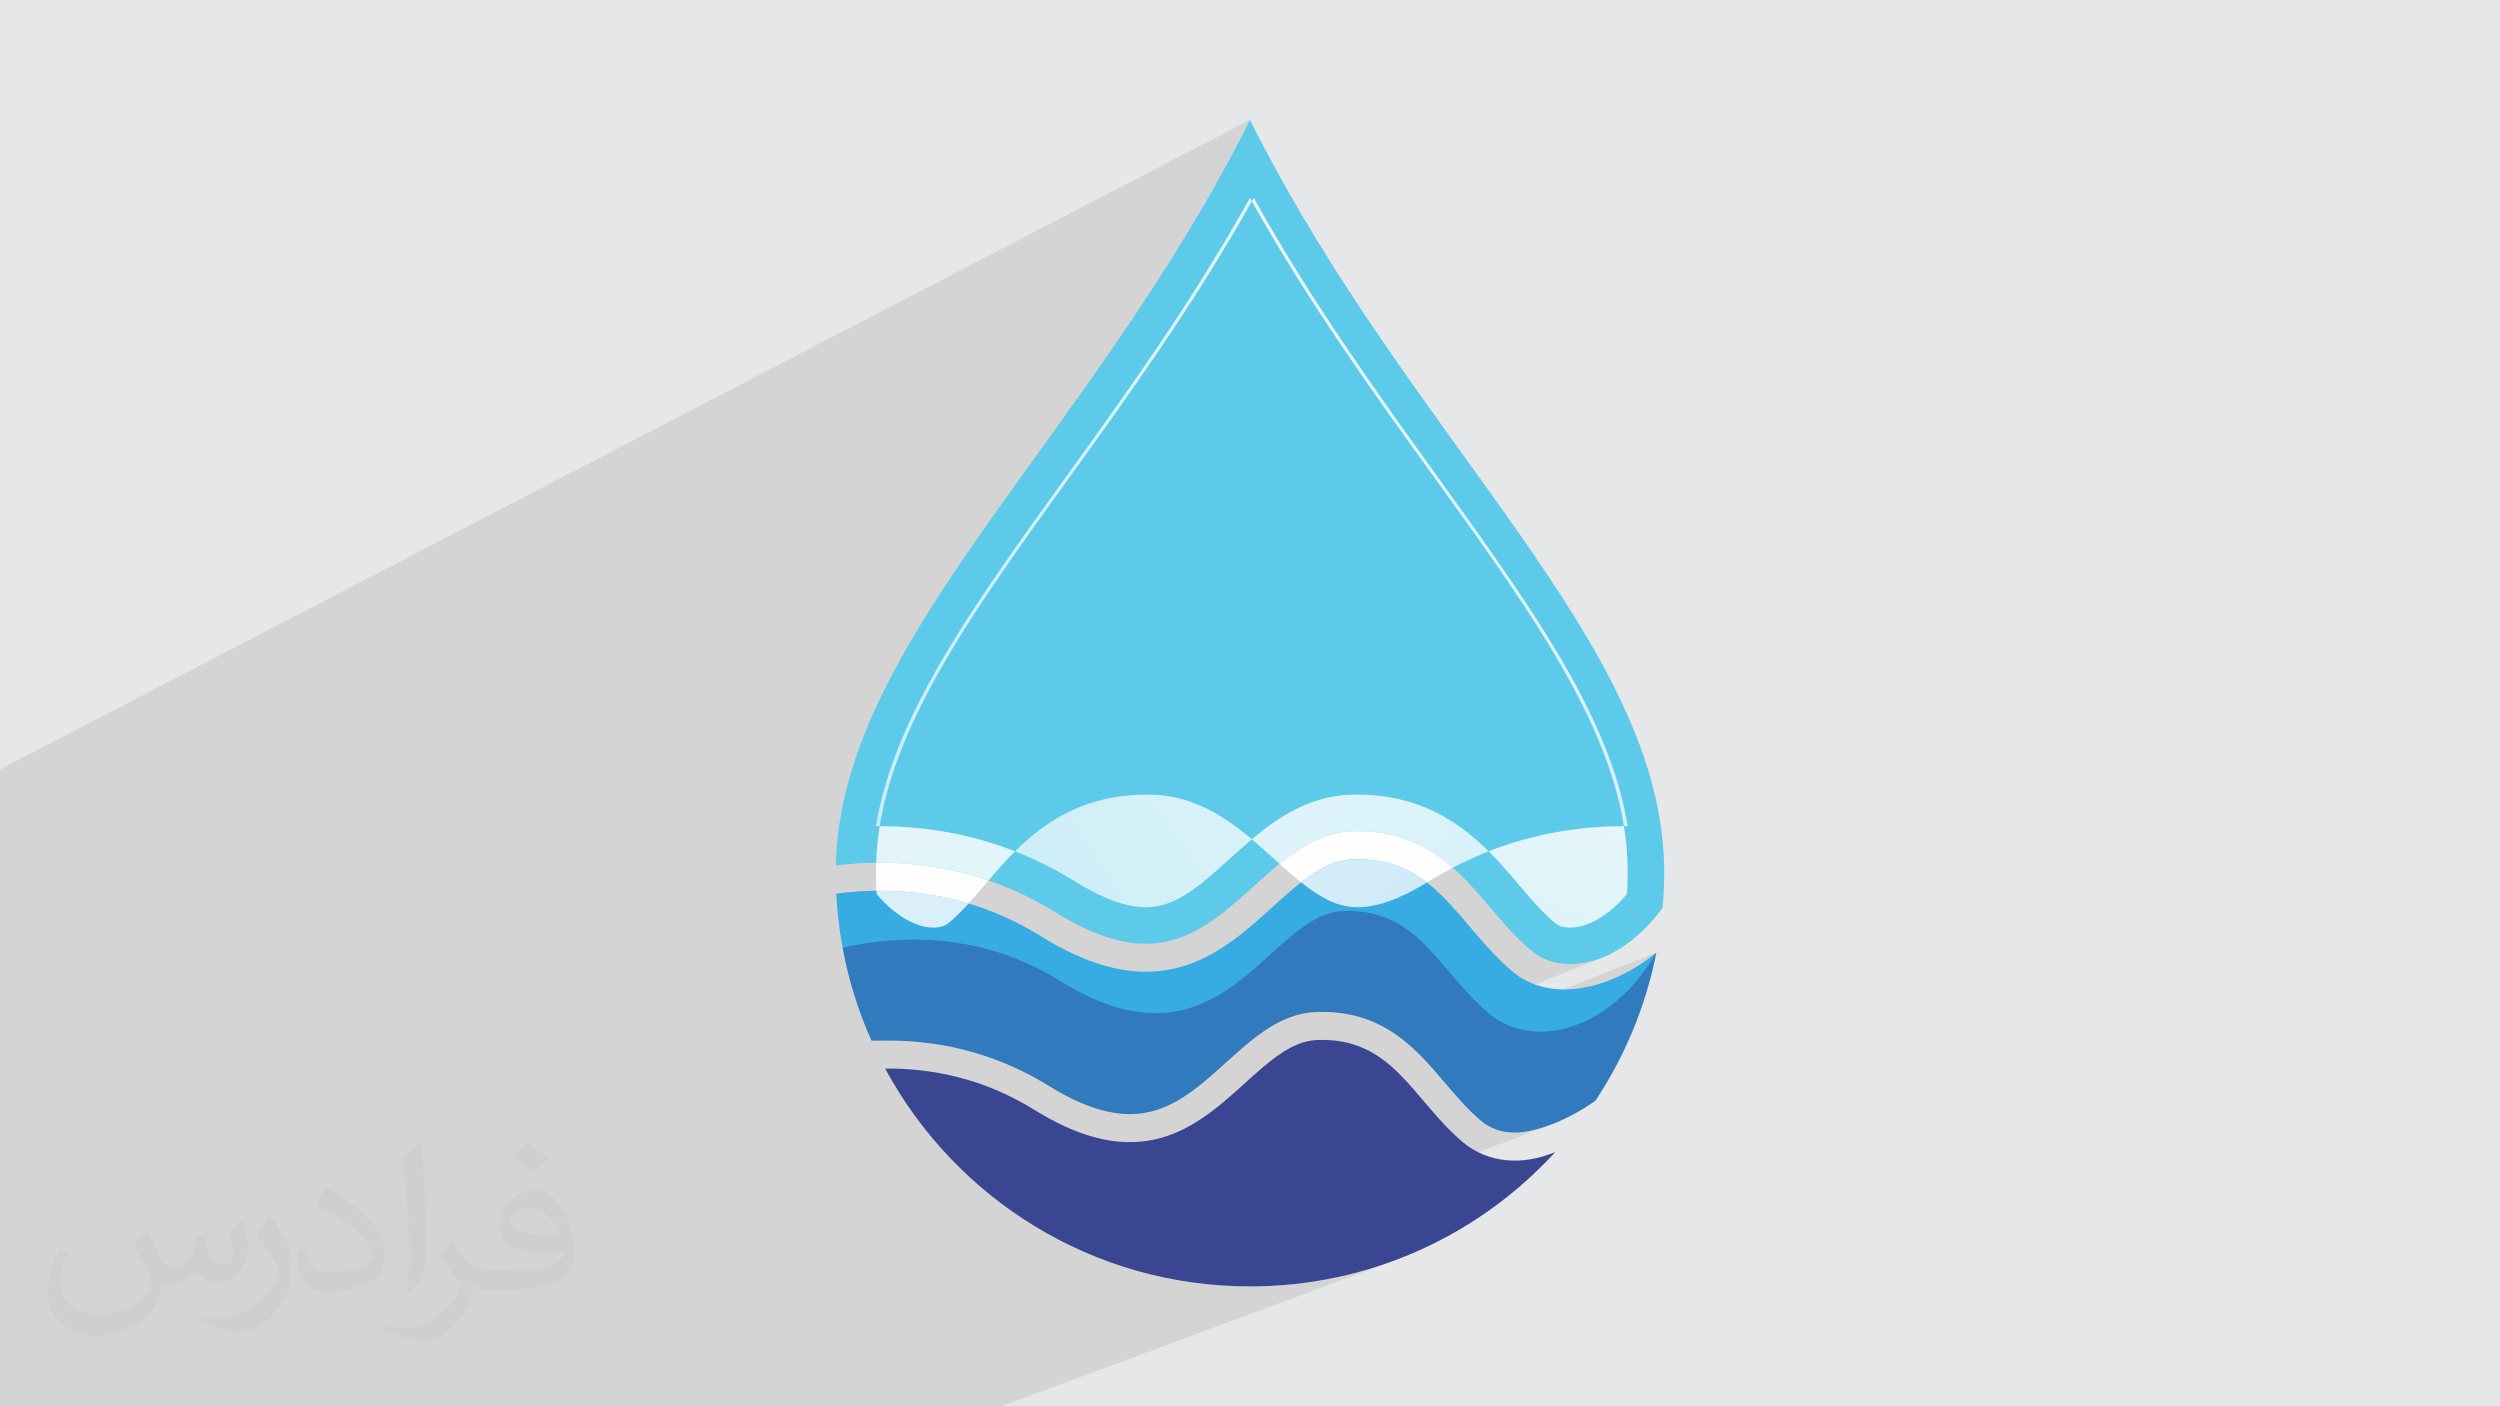
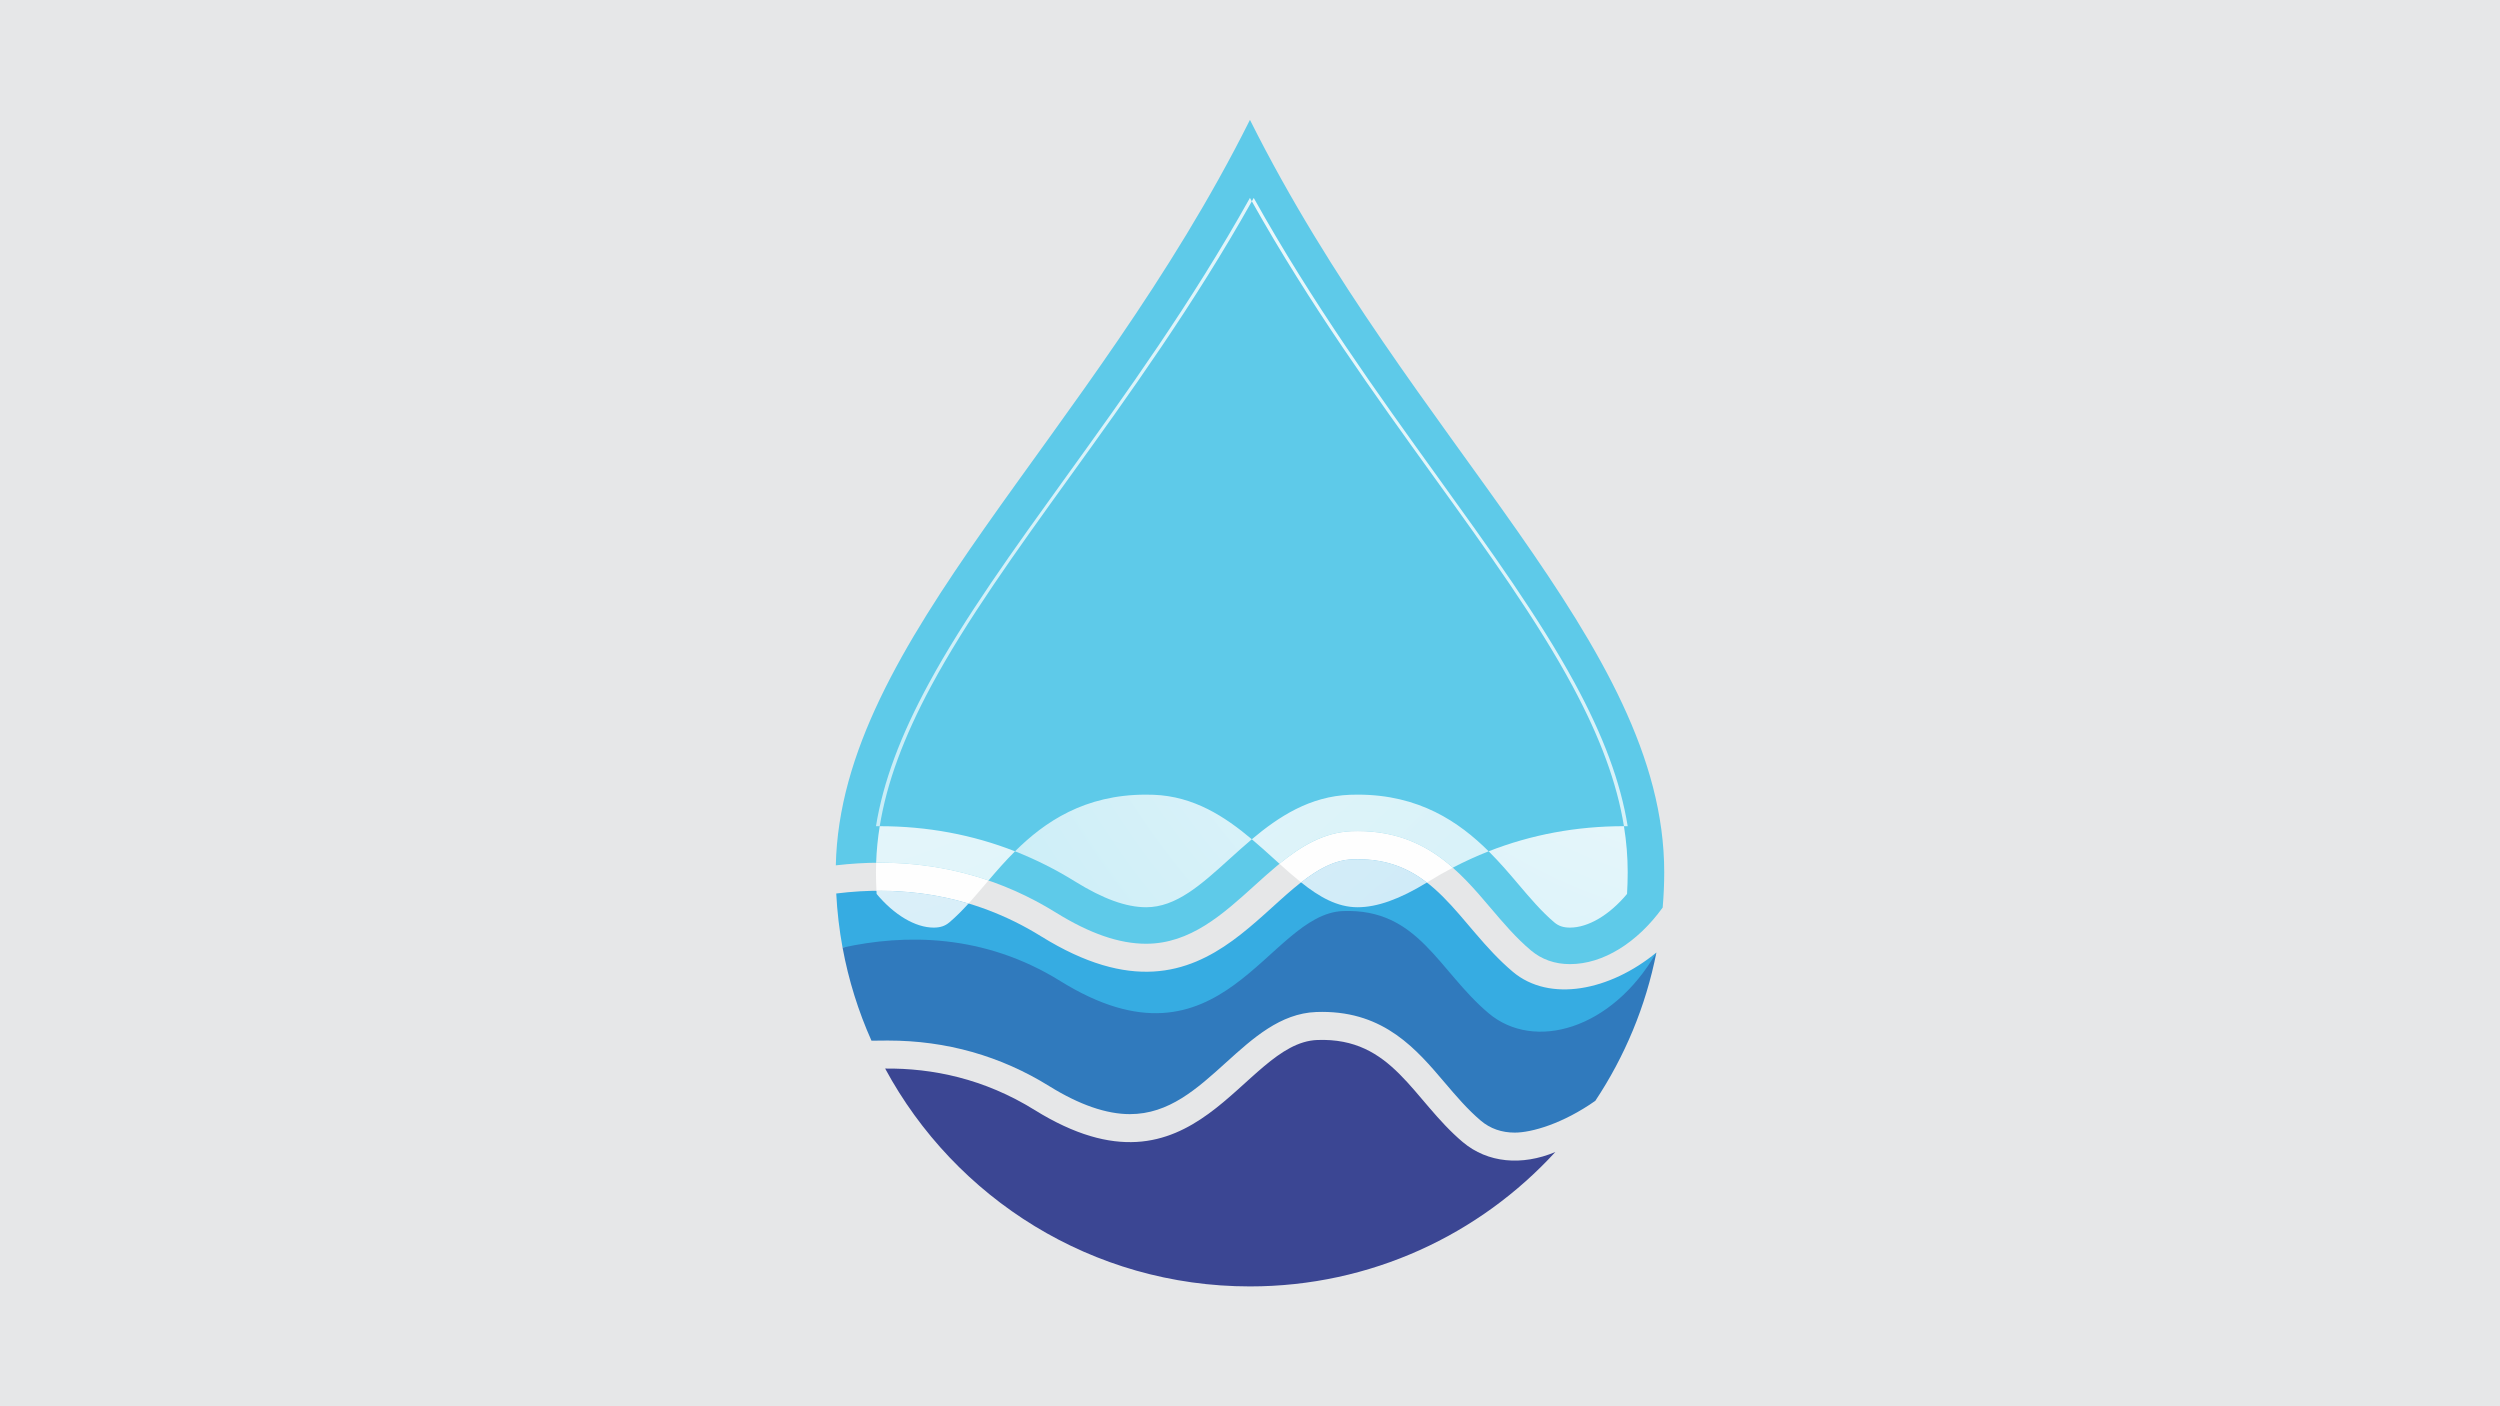
<svg xmlns="http://www.w3.org/2000/svg" xmlns:xlink="http://www.w3.org/1999/xlink" xml:space="preserve" width="3.703in" height="2.083in" version="1.1" style="shape-rendering:geometricPrecision; text-rendering:geometricPrecision; image-rendering:optimizeQuality; fill-rule:evenodd; clip-rule:evenodd" viewBox="0 0 3703.33 2083.18">
  <defs>
    <style type="text/css">
   
    .fil0 {fill:#E6E7E8}
    .fil6 {fill:#5ECAE9;fill-rule:nonzero}
    .fil3 {fill:#36ACE2;fill-rule:nonzero}
    .fil5 {fill:#307ABD;fill-rule:nonzero}
    .fil4 {fill:#3B4693;fill-rule:nonzero}
    .fil2 {fill:#373435;fill-opacity:0.031}
    .fil1 {fill:#373435;fill-opacity:0.102}
    .fil7 {fill:url(#id0)}
    .fil8 {fill:url(#id1)}
    .fil12 {fill:url(#id2)}
    .fil9 {fill:url(#id3)}
    .fil10 {fill:url(#id4)}
    .fil11 {fill:url(#id5)}
   
  </style>
    <radialGradient id="id0" gradientUnits="userSpaceOnUse" gradientTransform="matrix(-2.384 1.431 1.431 2.384 8146 -4564)" cx="2645" cy="563.41" r="1405.15" fx="2645" fy="563.41">
      <stop offset="0" style="stop-opacity:1; stop-color:#ECF7FD" />
      <stop offset="0" style="stop-opacity:1; stop-color:#F5FBFE" />
      <stop offset="0" style="stop-opacity:1; stop-color:#FEFEFE" />
      <stop offset="0.569" style="stop-opacity:1; stop-color:#AEE4F3" />
      <stop offset="1" style="stop-opacity:1; stop-color:#5ECAE9" />
    </radialGradient>
    <radialGradient id="id1" gradientUnits="userSpaceOnUse" gradientTransform="matrix(15.456 13.302 -13.301 15.457 -12615 -14169)" cx="960.93" cy="95.99" r="310.91" fx="960.93" fy="95.99">
      <stop offset="0" style="stop-opacity:1; stop-color:#FEFEFE" />
      <stop offset="0" style="stop-opacity:1; stop-color:#FEFEFE" />
      <stop offset="0" style="stop-opacity:1; stop-color:#FEFEFE" />
      <stop offset="0.569" style="stop-opacity:1; stop-color:#FEFEFE" />
      <stop offset="1" style="stop-opacity:1; stop-color:#FEFEFE" />
    </radialGradient>
    <radialGradient id="id2" gradientUnits="userSpaceOnUse" gradientTransform="matrix(2.538 2.184 -2.184 2.538 -1284 -2245)" xlink:href="#id0" cx="963.87" cy="90.96" r="1893.48" fx="963.87" fy="90.96">
  </radialGradient>
    <radialGradient id="id3" gradientUnits="userSpaceOnUse" gradientTransform="matrix(18.877 16.245 -16.245 18.877 -15605 -17303)" cx="959.86" cy="95.65" r="254.58" fx="959.86" fy="95.65">
      <stop offset="0" style="stop-opacity:1; stop-color:#E9F1F9" />
      <stop offset="0" style="stop-opacity:1; stop-color:#F4F8FC" />
      <stop offset="0" style="stop-opacity:1; stop-color:#FEFEFE" />
      <stop offset="0.569" style="stop-opacity:1; stop-color:#9AD5F0" />
      <stop offset="1" style="stop-opacity:1; stop-color:#36ACE2" />
    </radialGradient>
    <radialGradient id="id4" gradientUnits="userSpaceOnUse" gradientTransform="matrix(10.663 9.176 -9.176 10.663 -8409 -9741)" xlink:href="#id1" cx="960.95" cy="95.54" r="450.69" fx="960.95" fy="95.54">
  </radialGradient>
    <radialGradient id="id5" gradientUnits="userSpaceOnUse" gradientTransform="matrix(15.153 13.04 -13.04 15.153 -12329 -13869)" xlink:href="#id3" cx="959.49" cy="95.9" r="317.15" fx="959.49" fy="95.9">
  </radialGradient>
  </defs>
  <g id="Layer_x0020_1">
    <polygon class="fil0" points="-0,0 3703.33,0 3703.33,2083.18 -0,2083.18 " />
-     <polygon class="fil1" points="-0,2019.56 -0,1981.07 -0,1979.76 -0,1966.12 -0,1951.64 -0,1950.79 -0,1947.61 -0,1930.94 -0,1926.44 -0,1925.04 -0,1904.76 -0,1898.45 -0,1896.48 -0,1876.56 -0,1861.7 -0,1859.58 -0,1839.18 -0,1813.79 -0,1813.75 -0,1696.08 -0,1661.48 -0,1477.15 -0,1242.81 -0,1239.79 -0,1237.37 -0,1139.72 1851.57,177.56 1828.97,221.5 1805.69,264.42 1781.81,306.38 1762.75,338.47 1851.57,293.18 1851.93,293.8 1852.28,294.43 1852.64,295.06 1852.83,295.4 1857.19,293.18 1865.34,307.67 1873.55,322.06 1881.81,336.33 1890.14,350.49 1898.52,364.55 1906.94,378.5 1915.41,392.34 1923.93,406.08 1932.47,419.71 1941.05,433.25 1949.66,446.68 1958.29,460.01 1966.94,473.24 1975.61,486.37 1984.3,499.41 1992.99,512.35 2001.69,525.19 2010.38,537.93 2019.07,550.59 2027.76,563.15 2036.44,575.62 2045.1,588 2053.75,600.28 2062.37,612.48 2070.96,624.59 2079.53,636.62 2088.06,648.56 2096.55,660.41 2105,672.18 2113.4,683.87 2121.75,695.47 2130.05,706.99 2137.27,717.02 2144.47,727.02 2151.63,736.98 2158.76,746.9 2165.85,756.79 2172.91,766.65 2179.91,776.47 2186.88,786.26 2193.79,796.01 2200.65,805.74 2207.46,815.42 2214.21,825.08 2220.9,834.7 2227.53,844.29 2234.09,853.85 2240.57,863.37 2246.99,872.86 2253.33,882.32 2259.59,891.75 2265.77,901.14 2271.87,910.51 2277.87,919.84 2283.79,929.14 2289.61,938.41 2295.33,947.65 2300.96,956.86 2306.48,966.04 2311.89,975.18 2317.2,984.3 2322.39,993.38 2327.48,1002.44 2332.44,1011.46 2336.38,1018.78 2340.22,1026.04 2343.96,1033.25 2347.61,1040.4 2351.15,1047.51 2354.6,1054.56 2357.95,1061.57 2361.21,1068.53 2364.37,1075.44 2367.43,1082.3 2370.4,1089.13 2373.27,1095.9 2376.05,1102.64 2378.73,1109.33 2381.31,1115.98 2383.81,1122.6 2386.21,1129.17 2388.51,1135.71 2390.72,1142.21 2392.85,1148.68 2394.87,1155.11 2396.81,1161.51 2398.65,1167.87 2400.4,1174.21 2402.06,1180.52 2403.63,1186.79 2405.11,1193.04 2406.5,1199.26 2407.8,1205.45 2409.01,1211.63 2410.13,1217.77 2411.16,1223.89 2405.94,1226.04 2406.28,1228.18 2406.91,1232.5 2407.5,1236.8 2408.04,1241.09 2408.54,1245.37 2409,1249.65 2409.41,1253.91 2409.78,1258.17 2410.1,1262.41 2410.38,1266.65 2410.62,1270.89 2410.81,1275.11 2410.96,1279.33 2411.07,1283.54 2411.14,1287.75 2411.16,1291.95 2411.14,1295.93 2411.1,1299.92 2411.03,1303.93 2410.92,1307.96 2410.79,1312 2410.62,1316.07 2410.42,1320.14 2410.19,1324.22 2405.28,1329.9 2400.24,1335.28 2395.11,1340.36 2389.89,1345.12 2384.59,1349.56 2379.24,1353.65 2373.84,1357.41 2368.41,1360.81 2362.97,1363.84 2357.53,1366.5 2352.11,1368.78 2263.74,1404.37 2267.69,1407.78 2270.74,1410.24 2273.87,1412.55 2277.08,1414.7 2280.37,1416.69 2283.74,1418.52 2287.18,1420.2 2290.7,1421.72 2294.3,1423.07 2297.98,1424.27 2301.72,1425.31 2305.54,1426.19 2309.43,1426.91 2313.39,1427.47 2317.43,1427.87 2321.53,1428.11 2325.7,1428.19 2330.28,1428.1 2334.87,1427.82 2339.46,1427.37 2344.06,1426.73 2348.65,1425.92 2353.25,1424.93 2357.84,1423.78 2362.42,1422.44 2366.99,1420.94 2371.55,1419.28 2178.59,1496.09 2184.15,1501.54 2190.73,1507.64 2196.64,1512.79 2453.65,1410.99 2447.34,1421.46 2440.77,1431.44 2433.93,1440.95 2426.87,1449.98 2419.57,1458.52 2412.08,1466.57 2404.41,1474.14 2396.57,1481.22 2388.58,1487.81 2380.46,1493.91 2372.23,1499.52 2363.9,1504.63 2355.5,1509.25 2347.04,1513.37 2338.53,1516.99 2279.13,1540.23 2283.78,1540.15 2292.82,1539.48 2301.94,1538.29 2311.11,1536.56 2320.31,1534.3 2329.5,1531.5 2338.67,1528.17 2141.35,1605.18 2143.19,1607.34 2146.33,1611.03 2149.48,1614.71 2152.67,1618.4 2155.87,1622.07 2159.11,1625.73 2162.37,1629.37 2165.67,1632.98 2169,1636.56 2172.38,1640.1 2175.8,1643.6 2179.26,1647.04 2182.78,1650.43 2186.35,1653.75 2189.97,1657 2193.66,1660.18 2196.3,1662.3 2199,1664.29 2201.78,1666.14 2204.62,1667.86 2207.53,1669.44 2210.51,1670.89 2213.56,1672.19 2216.67,1673.37 2219.85,1674.4 2223.09,1675.3 2226.4,1676.06 2229.77,1676.68 2233.2,1677.17 2236.7,1677.51 2240.26,1677.72 2243.87,1677.79 2248.8,1677.63 2254.19,1677.15 2260.02,1676.35 2266.27,1675.19 2272.9,1673.69 2279.89,1671.82 2287.2,1669.58 2294.82,1666.95 1710.55,1889.25 1723.83,1892.3 1744.56,1896.32 1765.52,1899.63 1785.28,1902.06 2303.96,1706.51 2299.33,1708.39 1785.52,1902.08 1786.72,1902.23 1808.14,1904.11 1829.76,1905.24 1851.57,1905.62 1868.3,1905.39 1884.93,1904.72 1901.44,1903.62 1917.82,1902.08 1934.08,1900.11 1950.2,1897.73 1966.19,1894.93 1982.03,1891.72 1997.72,1888.1 2013.26,1884.08 2028.63,1879.68 2043.83,1874.88 2058.86,1869.71 1483.7,2083.18 1377.56,2083.18 1305.13,2083.18 1304.83,2083.18 1200.84,2083.18 1180.33,2083.18 1092.57,2083.18 916.72,2083.18 912.08,2083.18 891.31,2083.18 786.72,2083.18 759.31,2083.18 756.61,2083.18 721.89,2083.18 703.65,2083.18 683.3,2083.18 620.3,2083.18 597.2,2083.18 589.73,2083.18 588.97,2083.18 578.25,2083.18 533.61,2083.18 516.36,2083.18 509.03,2083.18 491.76,2083.18 467.06,2083.18 405.22,2083.18 397.06,2083.18 362.08,2083.18 333.4,2083.18 327.77,2083.18 323.07,2083.18 322.98,2083.18 265.27,2083.18 256.85,2083.18 253.43,2083.18 247.14,2083.18 234.92,2083.18 230.59,2083.18 230.35,2083.18 216.38,2083.18 195.05,2083.18 122.22,2083.18 102.8,2083.18 102.24,2083.18 91.12,2083.18 88.83,2083.18 84.69,2083.18 76.6,2083.18 72.01,2083.18 72,2083.18 38.57,2083.18 34.39,2083.18 17.15,2083.18 9.13,2083.18 7.09,2083.18 1.61,2083.18 -0,2083.18 -0,2077.05 -0,2076.25 -0,2075.98 -0,2075.97 -0,2053.35 -0,2040.79 -0,2026.7 -0,2026.53 " />
-     <path class="fil2" d="M218.02 1825.16c7,11 12,21 16,32 3,7 5,19 21,19 5,0 11,-1 17,-5 7,-3 12,-9 14,-17l6 -21 15 -7 1 1c-2,8 -2,15 -2,21 0,18 15,24.01 27,24.01 7,0 13,-3 13,-10 0,-8 -4,-22 -8,-35 7,-7 14,-14 22,-20l1 1c4,15 6,30 6,40.01 0,10 -4,20 -8,27 -7,14 -20,25.01 -36,25.01 -12,0 -25.01,-6 -34,-17l-1 0c-9,11 -22,20 -43.01,20l-7 0c-1,14 -4,24.01 -9,33 -13,25.01 -50,42.01 -85,42.01 -49,0 -73.01,-28 -73.01,-66 0,-23.01 7,-45 19,-60.01l10 4c-7,14 -12,27 -12,40.01 0,35 29,52 61.01,52 30,0 68,-20 75.01,-42.01 -2,-25.01 -12,-36 -26.01,-59.01 4,-7 10,-15 17,-23.01l1 0 0 0 0 0 2 1 0 0 0 0 0 0 0 0 0.02 -0.01 -0.02 0 0.01 0zm563.06 -132.01c10,6 20,14 30,23.01 -6,8 -12,15 -21,21 -10,-8 -20,-15 -30,-22 7,-8 14,-15 20,-22l1 0 0 0 0 0 0 0 0 0 0 0 0 -0.01zm5 96.01c-17,0 -30,11 -30,19 0,17 33,23.01 73.01,23.01 -5,-20 -22,-42.01 -43.01,-42.01zm-37 93.01c22,0 41.01,-1 55,-4 16,-4 30,-12 30,-18 0,-2 0,-3 -1,-5 -9,1 -19,1 -29,1 -29,0 -52,-7 -60.01,-23.01 -2,-4 -4,-10 -4,-15 0,-16 7,-32 19,-42.01 10,-9 21,-14 33,-14 20,0 37,17 48,42.01 6,14 11,30 11,51 0,14 -4,25.01 -12,34 -16,15 -45,21 -90.01,21l-20 0 0 0 -5 0c-11,0 -19,-2 -25.01,-7l-1 0c0,2 1,5 1,7 0,10 -3,23.01 -10,33 -20,30 -42.01,43.01 -60.01,43.01 -19,0 -42.01,-7 -63.01,-17l4 -7c7,3 16,5 29,5 34,0 78.01,-33 84,-64 -1,-3 -3,-6 -7,-10 -10,-12 -16,-22 -22,-32 5,-10 10,-18 14,-25.01l2 0c14,29 28,46 57,46l4 0 0 0 21 0 0 0 0 0 -3 0 0 0 0 0 0 0 0 0 0 0 0.02 0 0.04 0.01zm-146.01 31c2,-14 3,-29 3,-43.01l0 -21c0,-39.01 -5,-96.01 -9,-133.01 7,-8 17,-17 25.01,-23.01l2 1c5,47 7,101 7,151.01 0,13 -1,26.01 -2,35 -1,12 -8,21 -22,35l-3 -1 0 0 0 0 -1 -1 0 0 0 0 0 0 0 0 0 0 -0.01 0.02 0 0zm-151.02 -62c1,18 10,33 41.01,33 20,0 36,-5 55,-14 3,-2 5,-3 5,-5 0,-12 -9,-27 -24.01,-41.01 -14,-13 -34,-25.01 -51,-32 -6,-3 -8,-5 -8,-8 0,-5 7,-17 13,-24.01l2 0c20,11 43.01,27 60.01,44.01 15,16 25.01,33 25.01,51 0,13 -4,26.01 -11,38 -22,11 -46,20 -70.01,20 -29,0 -48,-13 -48,-45 0,-3 0,-9 1,-16l10 0 0 0 0 0 0 -1 0 0 0 0 0 0 0 0 0 0 0 0 -0.01 0.01zm-52 -52l18 29c7,11 13,22 13,41.01l0 24.01c0,19 -12,39.01 -32,60.01 -15,14 -29,20 -42.01,20 -19,0 -40.01,-6 -65,-17l3 -7c8,2 17,4 28,4 35,0 72.01,-26.01 88.01,-58.01 2,-4 3,-7 3,-9 0,-4 -2,-8 -4,-11 -9,-17 -19,-33 -30,-47 6,-9 12,-18 18,-27l2 0 0 0 0 0 0 -2 0 0 0 0 0 0 0 0 0 0 0 -0.01 0 -0.01z" />
    <g id="_1596268080112">
      <path class="fil3" d="M2240.94 1439.48c-82.45,-69.53 -114.17,-171.21 -237.48,-166.65 -123.28,4.56 -196.34,278.58 -461.23,114.17 -104.5,-64.85 -211.81,-74.96 -303.47,-63.43 1.39,27.23 4.53,54.01 9.36,80.21 96.35,-3.28 199.61,-5.76 312.99,64.62 240.52,149.27 316.17,-96.41 428.1,-100.55 111.99,-4.14 133.53,82.64 208.39,145.78 65.3,55.08 201.11,26.81 256.05,-102.63 -68.89,56.64 -158.17,74.45 -212.7,28.5z" />
      <path class="fil4" d="M2166.94 1691.88c-74.86,-63.14 -103.64,-155.46 -215.6,-151.31 -111.96,4.15 -178.3,252.93 -418.78,103.66 -74.94,-46.52 -151.49,-62.02 -221.36,-61.34 103.64,192.15 306.75,322.72 540.37,322.72 179.09,0 340.23,-76.74 452.39,-199.11 -49.39,20.76 -100.29,16.33 -137.02,-14.63z" />
      <path class="fil5" d="M1310.8 1541.43c1.59,-0.02 3.19,-0.03 4.78,-0.03 86.22,0 166.58,22.74 238.83,67.59 44.28,27.48 84.42,41.41 119.28,41.41 57.95,-0 99.22,-37.33 142.89,-76.85 39.38,-35.62 80.1,-72.45 133.22,-74.43 2.97,-0.11 5.9,-0.17 8.73,-0.17 92.67,0 139.88,55.63 181.54,104.7 16.64,19.56 33.79,39.78 53.6,56.51 13.87,11.69 30.75,17.61 50.22,17.61 24.95,0 71.13,-13.2 119.31,-47.1 43.49,-65.5 74.76,-139.78 90.46,-219.7 -65.71,114.21 -181.13,146.81 -248.6,89.91 -74.86,-63.14 -103.64,-155.45 -215.64,-151.31 -111.93,4.14 -178.29,252.93 -418.78,103.67 -113.39,-70.39 -230.44,-69.78 -322.52,-49.48 8.86,48.16 23.39,94.34 42.81,137.85l19.87 -0.19z" />
      <path class="fil6" d="M1303.28 1277.98c94.15,0 181.89,24.81 260.83,73.82 50.11,31.09 93.81,46.21 133.57,46.21 65.44,0 113.62,-43.59 160.21,-85.73 42.8,-38.72 87.07,-78.76 144.06,-80.86 3.24,-0.14 6.38,-0.21 9.49,-0.21 100.09,0 151.44,60.5 196.72,113.86 18.4,21.67 37.41,44.07 59.54,62.71 16.05,13.56 35.58,20.41 58.02,20.41 48.77,-0 99.54,-31.52 137.26,-83.81 1.48,-17.29 2.28,-34.76 2.28,-52.43 0,-338.92 -374.19,-635.52 -613.67,-1114.39 -237.07,474.14 -606.19,769.57 -613.48,1104.31 21.97,-2.55 43.77,-3.9 65.19,-3.9z" />
      <path class="fil7" d="M2325.7 1374.09zm0 0zm0 0c-9.73,0 -16.88,-2.35 -23.16,-7.66 -18.67,-15.74 -36.2,-36.38 -53.15,-56.36 -13.11,-15.46 -27.54,-32.44 -44.18,-49.01 62.99,-24.71 130.04,-37.2 200.28,-37.2 0.04,0 0.07,0 0.1,0 3.73,23.09 5.56,45.7 5.56,68.09 0,10.56 -0.31,21.36 -0.96,32.27 -25.89,31.06 -57.36,49.87 -84.49,49.87zm-628.03 -30.17c-29.37,0 -63.75,-12.46 -105.06,-38.1 -28.68,-17.81 -58.39,-32.72 -89.04,-44.76 43.83,-43.56 103.09,-83.93 193.79,-83.93 3.8,0 7.66,0.07 11.46,0.2 59.71,2.21 105.65,32.34 145.58,65.89 -11.36,9.56 -22.23,19.4 -32.82,28.96 -42.56,38.52 -79.31,71.75 -123.9,71.75zm-400.07 -120.04c10.53,-65.2 36.17,-134.12 78.76,-212.43 52.25,-96.12 125.16,-197.31 202.34,-304.47 88.22,-122.48 186.34,-258.64 272.86,-413.81 0.96,1.66 1.9,3.35 2.83,5 -85.87,153.1 -182.82,287.7 -270.13,408.84 -78.39,108.82 -152.46,211.63 -204.91,309.2 -40.96,76.2 -65.85,143.75 -76.18,207.63 -1.84,0 -3.69,0.04 -5.57,0.04z" />
      <path class="fil8" d="M1434.79 1338.37c-44.96,-13.5 -89.29,-18.91 -131.46,-18.91 -1.67,0 -3.34,0 -5.01,0 -0.46,-9.28 -0.71,-18.46 -0.71,-27.51 0,-4.66 0.1,-9.28 0.25,-13.94 1.8,-0.04 3.62,-0.04 5.42,-0.04 56.12,0 109.97,8.8 161,26.3 -1.65,1.96 -3.29,3.9 -4.91,5.8 -8.05,9.46 -16.23,19.09 -24.58,28.3z" />
      <path class="fil9" d="M1383.07 1374.09c-27.11,0 -58.61,-18.81 -84.51,-49.87 -0.07,-1.59 -0.18,-3.18 -0.25,-4.76 1.67,0 3.34,0 5.01,0 42.17,0 86.5,5.42 131.46,18.91 -9.27,10.15 -18.76,19.81 -28.58,28.06 -6.28,5.31 -13.42,7.66 -23.13,7.66z" />
      <path class="fil10" d="M2113.76 1307.28c-26.92,-20.81 -58.7,-34.58 -102.33,-34.58 -2.62,0 -5.24,0.03 -7.97,0.14 -26.95,1 -51.49,14.87 -76.17,34.24 -10.46,-8.35 -21.05,-17.7 -31.93,-27.51 31.79,-25.85 65.92,-46.66 106.58,-48.15 3.24,-0.14 6.38,-0.21 9.49,-0.21 62.37,0 105.82,23.5 140.64,54.12 -12.15,6.35 -24.09,13.19 -35.93,20.5 -0.79,0.48 -1.55,0.97 -2.38,1.45z" />
      <path class="fil11" d="M2011.12 1343.93l-0.03 0c-30.1,0 -56.64,-15.15 -83.8,-36.86 24.68,-19.36 49.22,-33.24 76.17,-34.24 2.73,-0.11 5.35,-0.14 7.97,-0.14 43.63,0 75.41,13.77 102.33,34.58 -40.24,24.68 -73.82,36.65 -102.64,36.65z" />
      <path class="fil12" d="M1464.28 1304.28c-51.04,-17.5 -104.88,-26.3 -161,-26.3 -1.8,0 -3.63,0 -5.42,0.04 0.61,-17.85 2.35,-35.83 5.31,-54.15 0.03,0 0.08,0 0.11,0 70.22,0 137.26,12.5 200.29,37.2 -14.61,14.53 -27.49,29.37 -39.29,43.21zm687.79 -18.95c-34.82,-30.61 -78.28,-54.12 -140.64,-54.12 -3.11,0 -6.24,0.07 -9.49,0.21 -40.66,1.48 -74.79,22.3 -106.58,48.15 -2.72,-2.45 -5.42,-4.9 -8.18,-7.39 -10.56,-9.56 -21.43,-19.4 -32.79,-28.96 39.93,-33.55 85.87,-63.68 145.54,-65.89 3.83,-0.14 7.66,-0.2 11.49,-0.2 90.7,0 149.93,40.38 193.79,83.93 -18.05,7.07 -35.79,15.19 -53.15,24.26zm259.09 -61.43c-1.86,0 -3.69,-0.04 -5.56,-0.04 -10.32,-63.88 -35.2,-131.43 -76.2,-207.63 -52.46,-97.57 -126.49,-200.38 -204.9,-309.2 -87.28,-121.14 -184.23,-255.74 -270.1,-408.84 0.93,-1.65 1.86,-3.35 2.8,-5 86.52,155.17 184.64,291.33 272.86,413.81 77.17,107.16 150.1,208.35 202.39,304.47 42.55,78.31 68.2,147.23 78.72,212.43z" />
    </g>
  </g>
</svg>